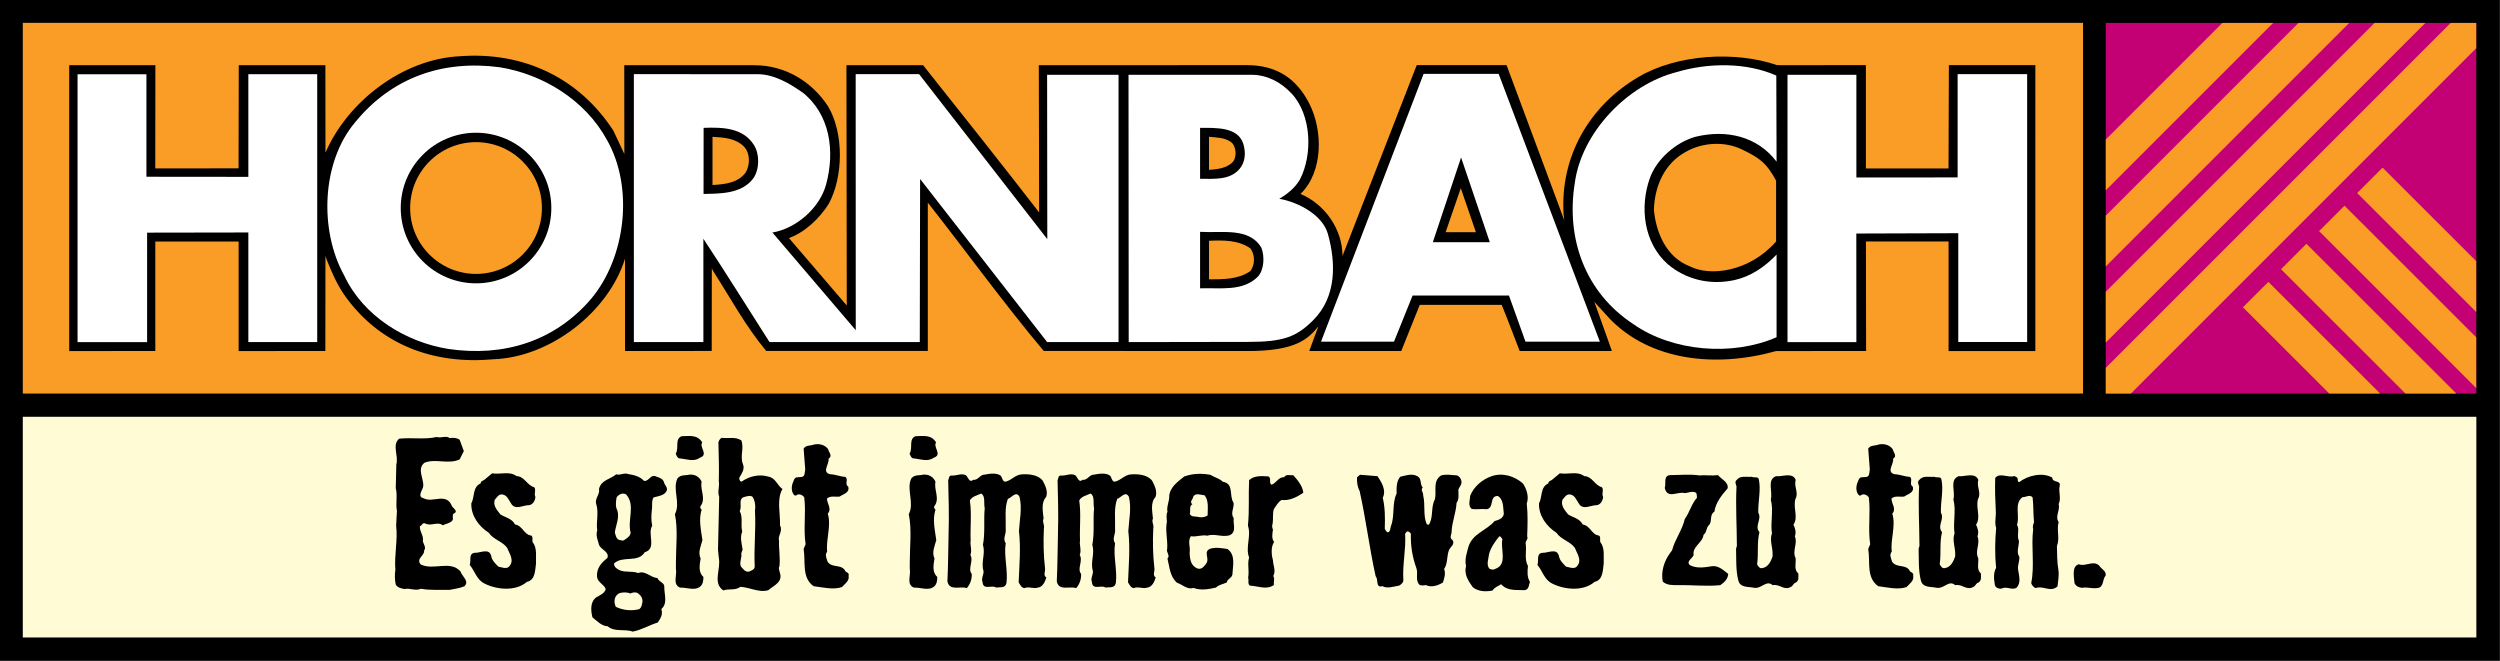
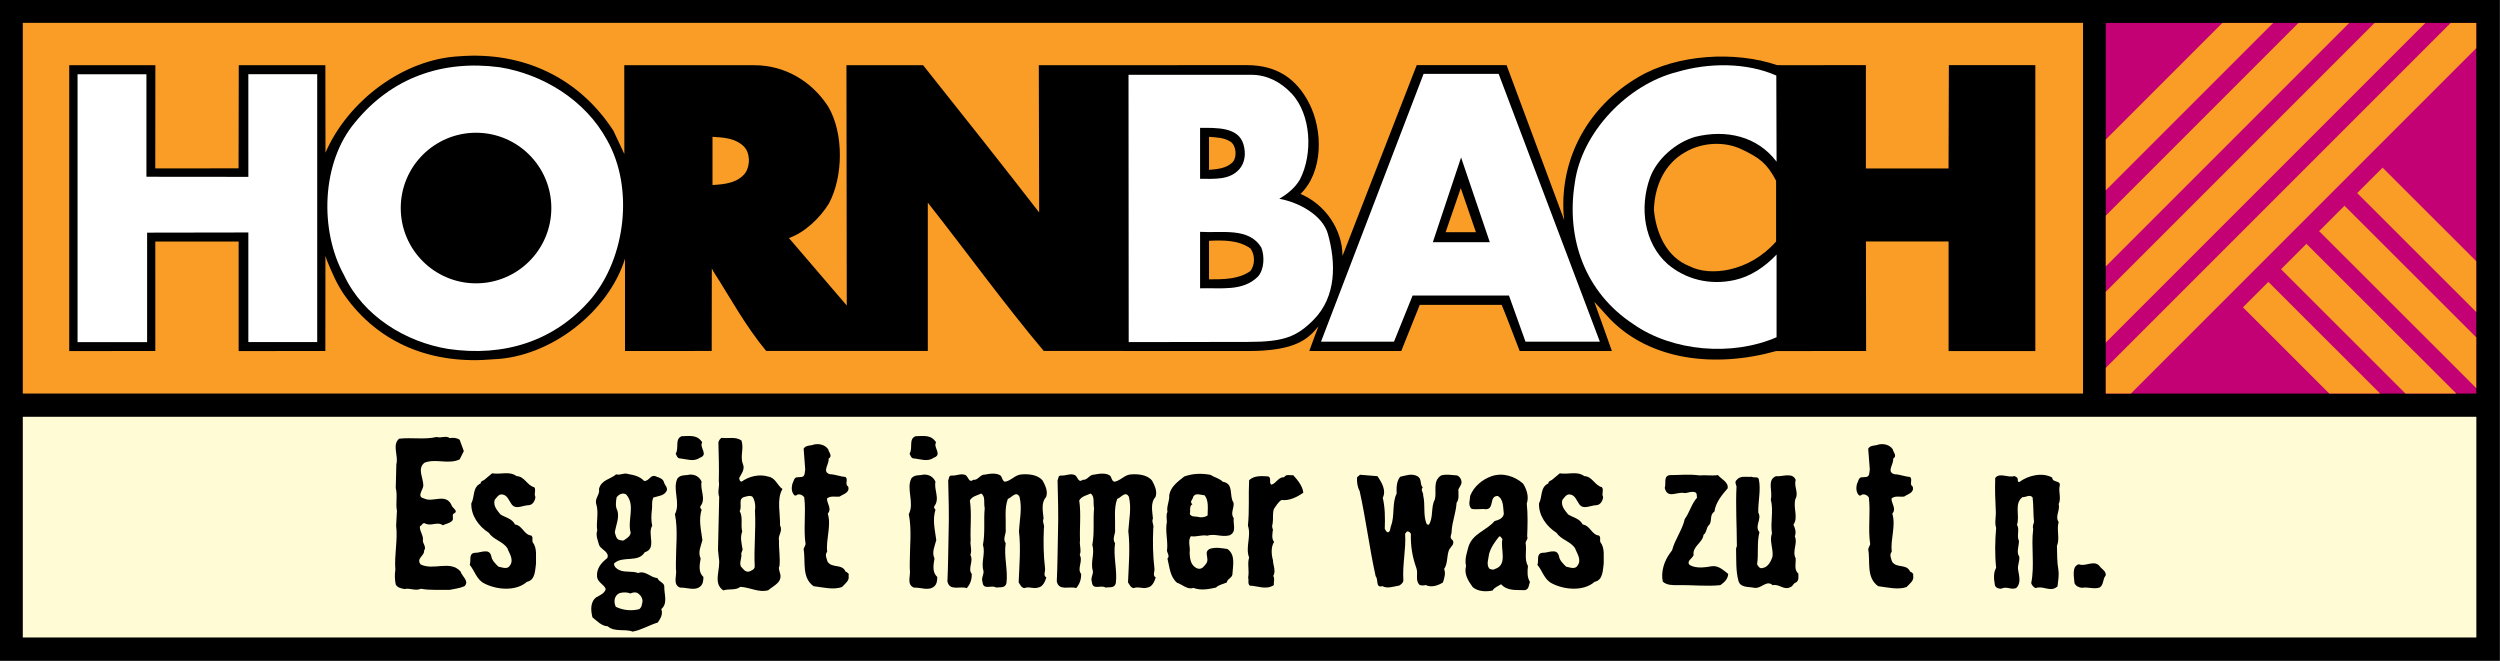
<svg xmlns="http://www.w3.org/2000/svg" xmlns:ns1="http://www.inkscape.org/namespaces/inkscape" version="1.1" id="Layer_1" x="0px" y="0px" width="749" height="198" viewBox="0 0 749 198" enable-background="new 0 0 612 792" xml:space="preserve">
  <rect x="0" y="0" width="749" height="198" fill="#333333" stroke="none" />
  <defs id="defs58">
    <clipPath clipPathUnits="userSpaceOnUse" id="clipPath3037">
      <polygon id="polygon3039" points="575.911,329.114 575.911,410.824 494.237,410.824 494.237,329.114 494.237,329.114 " />
    </clipPath>
  </defs>
  <polygon id="polygon5" points="581.036,469.667 30,469.667 30,324 30,324 581.036,324 " clip-path="none" transform="matrix(1.359,0,0,1.359,-40.778,-440.399)" />
  <polygon style="fill:#f99d27" id="polygon7" points="489.225,410.823 35.032,410.823 35.032,329.098 35.032,329.098 489.225,329.098 " clip-path="none" transform="matrix(1.359,0,0,1.359,-40.778,-440.399)" />
  <polygon style="fill:#fffcd5" id="polygon9" points="575.934,464.597 35.032,464.597 35.032,415.943 35.032,415.943 575.934,415.943 " clip-path="none" transform="matrix(1.359,0,0,1.359,-40.778,-440.399)" />
  <path ns1:connector-curvature="0" id="path11" d="m 139.081,175.693 c 1.719,-1.542 -0.71,-3.027 -1.127,-4.509 -3.143,-3.434 -8.003,-0.168 -11.917,-2.072 -1.481,-1.838 1.245,-2.606 1.009,-4.148 0.77,-1.01 -0.238,-1.901 -0.356,-2.911 0.296,-1.658 -1.009,-2.724 -0.889,-4.384 0.592,-0.168 0.77,-1.124 1.482,-0.888 1.837,1.066 3.675,-0.681 5.395,0.594 0.949,-0.51 2.016,-0.51 2.846,-1.422 0.414,-0.494 -0.118,-1.424 0.296,-2.018 1.898,-0.839 -0.474,-1.722 -0.592,-2.729 -1.779,-3.552 -5.633,-0.503 -8.241,-1.896 -2.194,-0.503 -0.296,-2.488 -0.178,-3.672 0.178,-2.256 -1.956,-5.161 0.356,-6.997 3.32,-1.362 7.173,0.594 10.552,-1.006 l 1.245,-2.49 -1.245,-3.382 c -0.77,-0.594 -1.956,-0.694 -2.965,-0.503 -1.185,-0.886 -2.549,0.104 -3.912,-0.336 -3.735,0.836 -7.469,0.09 -11.264,0.505 -2.194,1.897 -0.118,5.096 -0.828,7.647 l -0.178,7.172 c 0.592,2.075 -0.091,4.684 0.356,6.759 l -0.238,4.504 c 0.534,4.21 -0.592,8.774 -0.236,13.222 -0.236,1.421 -0.178,3.023 0.118,4.385 0.474,0.947 1.659,1.187 2.667,1.365 1.481,-0.426 3.261,0.679 4.861,-0.09 2.846,0.51 5.633,0.258 8.596,0.336 1.365,-0.29 3.084,-0.487 4.389,-1.07 l 0,0 z" clip-path="none" />
  <path ns1:connector-curvature="0" id="path13" d="m 160.588,168.932 c -0.089,-2.192 0.416,-4.681 -1.007,-6.522 -0.236,-0.698 0.236,-1.425 -0.414,-1.957 -2.254,-0.256 -2.549,-2.962 -4.862,-3.316 -0.949,-1.836 -2.905,-2.073 -4.387,-3.023 -1.008,-1.307 -2.194,-2.494 -1.719,-4.332 0.534,-0.592 1.127,-1.718 2.134,-1.658 1.66,0.09 2.134,1.836 2.905,2.902 1.245,1.841 3.557,0.297 5.157,0.335 1.305,-0.1 1.956,-1.481 2.016,-2.49 -0.534,-0.889 0.296,-2.074 -0.354,-2.904 -2.134,-0.506 -2.905,-3.26 -5.277,-3.32 -2.252,-1.602 -4.564,-0.426 -7.351,-0.837 l -2.134,1.78 c -0.474,0.492 -1.245,0.424 -1.304,1.245 -2.49,1.125 -1.72,4.029 -2.787,5.985 -0.118,3.618 2.194,6.878 5.277,8.834 1.363,2.074 4.09,2.489 5.513,4.564 0.534,1.542 2.074,3.437 0.77,5.217 -0.77,1.304 -2.372,0.507 -3.439,0.336 -0.829,-0.838 -1.956,-1.839 -2.134,-3.142 -0.652,-2.608 -3.261,-0.892 -5.04,-1.008 -1.838,0.298 -0.949,2.371 -1.422,3.617 1.541,1.838 2.016,4.387 4.388,5.573 3.675,1.897 9.426,2.43 12.744,-0.493 2.549,-0.505 2.43,-3.496 2.727,-5.454 l 0,0 z" clip-path="none" />
  <path style="fill-rule:evenodd" ns1:connector-curvature="0" id="path15" d="m 199.796,146.942 c 0.236,-1.066 -0.71,-1.6 -0.889,-2.55 -0.356,-1.01 -1.423,-1.307 -2.252,-1.604 -1.78,-0.893 -2.075,1.426 -3.676,1.307 -1.245,-1.366 -3.023,-1.782 -4.802,-2.079 -1.245,-0.482 -2.372,0.495 -3.557,0.09 -1.838,1.541 -4.506,1.659 -5.157,4.386 0.356,1.661 -1.364,2.847 -0.831,4.506 0.831,2.726 -0.089,5.335 0.296,7.944 -0.534,1.541 0.236,3.024 0.592,4.445 0.71,1.363 3.143,2.015 2.431,3.795 -1.838,1.481 -3.26,3.083 -3.083,5.572 0.178,1.779 2.134,2.312 2.608,3.735 -0.356,1.304 -1.72,1.838 -2.786,2.431 -1.898,1.363 -1.72,3.971 -1.187,6.045 1.364,1.068 2.727,2.609 4.565,2.669 2.074,1.838 5.099,0.677 7.469,1.601 2.668,-0.492 4.98,-1.956 7.529,-2.728 0.889,-1.304 1.601,-2.491 1.067,-4.032 2.016,-1.719 0.829,-4.445 0.889,-6.64 0.089,-1.304 -1.601,-1.424 -2.074,-2.669 -2.076,-0.09 -3.617,-2.37 -5.751,-1.481 -1.838,-0.697 -3.853,-0.107 -5.513,-0.836 -0.77,-0.298 -1.778,-1.007 -1.72,-2.015 2.549,-2.488 7.233,-0.09 9.189,-3.377 3.735,-1.067 0.71,-5.515 2.252,-7.945 -0.356,-1.601 -0.296,-3.201 -0.089,-4.861 0.178,-1.007 -0.178,-2.49 0.474,-3.615 1.426,-0.428 3.322,-0.506 3.974,-2.075 l 0,0 z m -10.848,12.683 c -0.118,1.006 -1.067,1.6 -1.778,2.072 -0.474,0.496 -1.245,0.118 -1.838,0 -0.77,-0.424 -0.889,-1.422 -1.127,-2.19 0.296,-2.132 1.422,-4.324 0.77,-6.522 -0.652,-1.187 -0.474,-2.609 -0.238,-3.971 0.652,-0.946 1.838,-1.482 2.846,-0.886 2.905,3.256 0.296,7.589 1.363,11.499 l 0,0 z m 3.558,20.511 c -0.176,0.836 -0.176,1.777 -1.008,2.371 -2.312,0.594 -4.861,0.336 -6.995,-0.702 -0.71,-1.422 -0.534,-3.319 1.067,-4.091 1.067,-0.333 2.431,-0.296 3.261,0.09 0.829,-0.336 1.898,-0.594 2.667,0.258 0.65,0.507 1.008,1.303 1.008,2.134 l 0,0 z" clip-rule="evenodd" clip-path="none" />
  <path style="fill-rule:evenodd" ns1:connector-curvature="0" id="path17" d="m 210.385,132.532 c -1.481,-2.371 -3.735,-1.899 -6.166,-1.839 -2.134,0.836 -0.71,3.561 -1.778,5.222 0.236,0.503 0.532,1.422 1.186,1.422 2.016,0.168 4.21,1.124 5.988,-0.168 2.846,-0.948 -0.236,-3.144 0.77,-4.626 l 0,0 z m 0.356,40.313 c -1.6,-1.426 -1.127,-3.676 -0.829,-5.512 -0.889,-1.896 0.089,-3.734 0.534,-5.516 -0.416,-3.143 -1.187,-6.043 -0.236,-9.128 -0.356,-0.297 -0.534,-0.711 -0.356,-1.01 1.778,-2.311 -0.178,-4.859 0.356,-7.346 -0.652,-1.485 -1.956,-2.257 -3.676,-2.138 -1.127,0.336 -2.548,-0.09 -3.557,1.129 -1.6,3.201 1.008,7.347 -0.77,10.732 0.949,4.563 0.296,9.781 0.296,14.464 v 1.896 c 0.414,1.838 -1.127,4.687 1.245,5.637 1.956,-0.118 4.386,1.066 6.046,-0.336 0.829,-0.706 0.948,-1.781 0.948,-2.848 l 0,0 z" clip-rule="evenodd" clip-path="none" />
  <path style="fill-rule:evenodd" ns1:connector-curvature="0" id="path19" d="m 234.438,146.526 c -1.601,-1.124 -2.074,-3.381 -4.268,-3.738 -2.669,-0.836 -5.75,-0.09 -7.943,1.485 -0.592,0.09 -0.71,-0.681 -0.77,-1.069 0.71,-1.305 1.778,-2.61 1.127,-4.149 -0.949,-2.37 0.414,-4.681 -0.474,-7.115 -1.838,-1.186 -3.735,-0.503 -5.928,-0.764 -0.534,0.336 -0.77,0.764 -0.948,1.362 0.089,4.034 0.236,7.531 0.118,11.678 0.296,1.485 -0.474,3.088 0.118,4.629 l -0.356,15.884 0.238,2.375 c 0.71,3.376 -1.956,7.585 1.363,9.781 1.72,-0.592 3.617,0.1 5.099,-1.069 2.965,0.168 5.632,1.841 8.358,1.01 1.66,-1.425 4.505,-2.434 3.439,-5.34 -0.118,-0.762 -0.474,-1.184 -0.091,-1.836 0.296,-2.488 -0.236,-5.277 -0.118,-7.591 -0.474,-1.658 1.245,-2.844 0.296,-4.618 0.118,-3.502 -1.068,-7.887 0.71,-10.909 l 0,0 z m -8.241,6.756 c 0.296,5.395 -0.356,10.91 -0.089,16.302 0.089,1.006 -0.889,1.304 -1.66,1.658 -1.245,0.258 -1.838,-0.888 -2.49,-1.54 -0.534,-1.302 0.414,-2.606 0.118,-3.908 l 0.416,-1.127 c -0.296,-1.841 -0.83,-3.738 -0.118,-5.398 -0.534,-2.072 0.296,-4.324 -0.77,-6.165 0.889,-1.424 -0.71,-3.794 1.6,-4.268 0.71,-0.168 1.541,-0.491 2.252,0 0.83,1.244 0.949,3.022 0.71,4.446 l 0,0 z" clip-rule="evenodd" clip-path="none" />
  <path ns1:connector-curvature="0" id="path21" d="m 254.226,172.488 c 0.296,-0.592 -0.356,-1.01 -0.889,-1.247 -1.067,-2.428 -4.03,-0.89 -5.395,-2.962 -0.296,-1.006 -0.889,-2.13 -0.118,-2.962 -0.416,-3.916 1.303,-7.707 0.178,-11.44 1.303,-1.485 -0.238,-2.91 -0.238,-4.508 1.008,-0.946 2.549,-0.426 3.795,-0.594 1.067,-0.764 3.143,-1.124 2.549,-3.02 -1.127,-0.682 0.118,-2.015 -0.77,-2.847 -1.66,-0.118 -2.965,-0.766 -4.743,-0.839 -2.43,-0.764 -0.091,-2.966 -0.356,-4.623 1.304,-0.89 0.089,-1.836 -0.118,-2.844 -0.889,-1.304 -2.609,-1.779 -4.268,-1.423 -0.829,0.426 -2.43,0.09 -3.083,1.245 l 0.474,6.222 -0.178,1.245 c -0.178,1.366 -1.364,0.948 -2.49,1.128 -0.77,0.336 -0.77,1.186 -1.186,1.956 -0.296,1.066 -0.296,2.666 0.71,3.495 0.296,-0.1 0.534,0.09 0.592,-0.168 0.83,-0.503 1.838,0.09 2.252,0.7 0.594,4.447 -0.296,9.485 0.416,14.05 l -0.594,1.422 c 0.652,3.794 -0.65,8.537 2.965,11.143 2.609,0.336 6.048,1.187 8.537,0.258 0.892,-1.008 2.314,-1.899 1.958,-3.381 l 0,0 z" clip-path="none" />
  <path style="fill-rule:evenodd" ns1:connector-curvature="0" id="path23" d="m 280.449,132.532 c -1.481,-2.371 -3.735,-1.899 -6.166,-1.839 -2.134,0.836 -0.71,3.561 -1.778,5.222 0.236,0.503 0.532,1.422 1.186,1.422 2.016,0.168 4.209,1.124 5.987,-0.168 2.846,-0.948 -0.236,-3.144 0.77,-4.626 l 0,0 z m 0.356,40.313 c -1.602,-1.426 -1.127,-3.676 -0.831,-5.512 -0.889,-1.896 0.089,-3.734 0.534,-5.516 -0.414,-3.143 -1.186,-6.043 -0.236,-9.128 -0.356,-0.297 -0.534,-0.711 -0.356,-1.01 1.778,-2.311 -0.178,-4.859 0.356,-7.346 -0.652,-1.485 -1.956,-2.257 -3.676,-2.138 -1.127,0.336 -2.549,-0.09 -3.557,1.129 -1.6,3.201 1.008,7.347 -0.77,10.732 0.949,4.563 0.296,9.781 0.296,14.464 v 1.896 c 0.414,1.838 -1.127,4.687 1.245,5.637 1.956,-0.118 4.388,1.066 6.048,-0.336 0.829,-0.706 0.947,-1.781 0.947,-2.848 l 0,0 z" clip-rule="evenodd" clip-path="none" />
  <path ns1:connector-curvature="0" id="path25" d="m 313.515,173.022 c -1.067,-0.592 -0.296,-1.782 -0.414,-2.67 -0.474,-4.086 -0.534,-7.942 -0.356,-12.031 0.296,-1.126 -0.592,-1.954 -0.089,-2.964 -0.178,-2.075 -0.83,-4.745 0.77,-6.465 0.592,-1.718 -0.236,-3.374 -1.009,-4.856 -1.422,-1.841 -4.208,-2.079 -6.462,-1.901 -1.898,0.168 -3.023,1.901 -4.861,2.197 -0.829,-0.258 -0.77,-1.247 -1.304,-1.841 -1.245,-0.891 -3.26,-0.592 -4.742,-0.299 -1.423,-0.09 -2.016,1.78 -3.438,1.543 -1.245,1.067 -1.482,-0.764 -2.252,-1.364 -1.423,-0.71 -2.786,0.256 -4.388,0.1 -0.77,0.09 -0.592,0.89 -0.889,1.424 0.118,5.393 0.296,10.256 0.118,15.886 -0.118,4.801 -0.118,9.543 -0.354,14.406 0.65,3.023 3.854,1.304 5.809,2.015 1.067,-1.245 1.541,-2.667 1.482,-4.269 -1.304,-1.542 0.652,-3.794 -0.414,-5.692 0.592,-1.304 -0.178,-3.081 0.089,-4.326 -0.178,-3.736 0.356,-7.885 -0.236,-11.977 0.71,-1.303 2.194,-1.481 3.379,-2.074 1.363,0.765 0.71,2.906 1.067,4.389 -0.356,3.614 0.178,7.231 -0.534,11.026 0.83,2.667 -0.65,5.038 0.178,7.824 0.118,1.068 -0.77,2.135 -0.296,3.259 0.178,2.61 2.786,0.764 4.032,1.66 1.363,-0.168 2.786,0.258 3.143,-1.362 0.474,-3.854 -0.829,-8.063 -0.236,-11.916 -1.007,-1.364 0.236,-2.788 0,-4.211 0.118,-3.083 -0.414,-6.283 0.652,-9.07 1.126,-0.336 2.49,-2.549 3.497,-0.594 0.829,3.44 0,6.995 -0.178,10.257 0.592,5.097 0.118,10.078 -0.091,15.354 0.474,0.68 0.77,1.601 1.719,1.719 1.304,-0.594 2.786,0.335 4.09,-0.168 1.42,-0.158 2.131,-1.83 2.487,-3.016 l 0,0 z" clip-path="none" />
  <path ns1:connector-curvature="0" id="path27" d="m 346.285,173.022 c -1.067,-0.592 -0.296,-1.782 -0.414,-2.67 -0.474,-4.086 -0.534,-7.942 -0.356,-12.031 0.296,-1.126 -0.592,-1.954 -0.091,-2.964 -0.176,-2.075 -0.829,-4.745 0.77,-6.465 0.592,-1.718 -0.238,-3.374 -1.009,-4.856 -1.422,-1.841 -4.208,-2.079 -6.462,-1.901 -1.898,0.168 -3.023,1.901 -4.861,2.197 -0.829,-0.258 -0.77,-1.247 -1.304,-1.841 -1.245,-0.891 -3.261,-0.592 -4.742,-0.299 -1.422,-0.09 -2.014,1.78 -3.438,1.543 -1.245,1.067 -1.482,-0.764 -2.252,-1.364 -1.423,-0.71 -2.786,0.256 -4.388,0.1 -0.77,0.09 -0.594,0.89 -0.889,1.424 0.118,5.393 0.296,10.256 0.118,15.886 -0.118,4.801 -0.118,9.543 -0.356,14.406 0.65,3.023 3.853,1.304 5.809,2.015 1.067,-1.245 1.541,-2.667 1.482,-4.269 -1.304,-1.542 0.652,-3.794 -0.414,-5.692 0.592,-1.304 -0.178,-3.081 0.089,-4.326 -0.178,-3.736 0.356,-7.885 -0.236,-11.977 0.71,-1.303 2.194,-1.481 3.379,-2.074 1.363,0.765 0.71,2.906 1.067,4.389 -0.356,3.614 0.178,7.231 -0.534,11.026 0.831,2.667 -0.652,5.038 0.178,7.824 0.118,1.068 -0.77,2.135 -0.296,3.259 0.178,2.61 2.786,0.764 4.032,1.66 1.363,-0.168 2.786,0.258 3.142,-1.362 0.474,-3.854 -0.829,-8.063 -0.236,-11.916 -1.007,-1.364 0.236,-2.788 0,-4.211 0.118,-3.083 -0.414,-6.283 0.652,-9.07 1.127,-0.336 2.49,-2.549 3.497,-0.594 0.829,3.44 0,6.995 -0.178,10.257 0.592,5.097 0.118,10.078 -0.091,15.354 0.474,0.68 0.77,1.601 1.719,1.719 1.304,-0.594 2.786,0.335 4.09,-0.168 1.423,-0.158 2.135,-1.83 2.49,-3.016 l 0,0 z" clip-path="none" />
  <path style="fill-rule:evenodd" ns1:connector-curvature="0" id="path29" d="m 369.572,155.183 c -1.008,-1.485 0.236,-2.97 0,-4.569 -1.423,-2.074 0.236,-5.688 -3.201,-6.281 -1.125,-1.069 -2.548,-1.307 -3.735,-2.079 -2.727,-0.488 -5.217,-0.424 -7.825,0.495 -1.956,1.542 -4.09,3.082 -4.505,5.572 0.118,1.837 -0.889,3.437 -0.534,5.041 -0.474,0.836 -0.178,2.073 -0.178,3.023 -0.534,2.548 0.296,5.452 0.089,8.005 -0.356,1.244 1.009,1.954 0.089,2.963 0.652,2.608 0.71,5.334 2.846,7.233 1.601,0.503 3.143,2.192 4.921,1.542 2.134,0.837 4.446,0.424 6.758,-0.09 0.889,-0.89 2.134,-1.007 3.261,-1.541 0.118,-1.067 1.363,-1.185 1.66,-2.311 0.118,-2.548 1.067,-5.929 -1.482,-7.708 -1.839,-0.258 -3.319,-0.592 -5.157,-0.09 -2.252,0.946 0,2.963 -1.245,4.504 -0.534,0.68 -1.187,1.719 -2.372,1.482 -2.194,-0.68 -2.49,-2.845 -2.549,-4.86 0.296,-1.602 -0.65,-3.32 0.356,-4.862 1.66,0.296 3.201,-0.505 4.921,-0.168 2.312,-0.696 4.268,0.507 6.64,-0.09 2.311,-1.01 1.006,-3.323 1.304,-5.278 l 0,0 z m -7.767,-0.766 c -0.83,0.592 -2.074,0.707 -2.964,0.424 -0.831,-0.166 -1.956,0.09 -2.372,-0.888 0.296,-1.008 -0.296,-2.251 0.77,-2.905 -1.007,-0.676 0.178,-1.423 0.238,-2.192 0.71,-1.363 2.312,-0.494 3.38,-0.494 1.363,1.541 0.948,4.091 0.948,6.049 l 0,0 z" clip-rule="evenodd" clip-path="none" />
  <path ns1:connector-curvature="0" id="path31" d="m 390.48,147.652 c -0.178,-1.954 -1.66,-3.794 -3.023,-5.279 -0.949,0.112 -2.134,-0.426 -2.728,0.594 -1.72,-0.09 -2.312,1.782 -3.794,2.255 -0.889,-0.513 0.118,-2.018 -0.949,-2.493 -2.015,-0.101 -4.15,-0.336 -5.75,1.129 -0.238,4.562 0.118,8.95 -0.356,13.634 1.067,3.14 -0.829,6.463 0.356,9.545 -0.594,1.896 0.118,3.908 -0.296,6.046 0.296,0.766 -0.236,1.84 0.534,2.372 2.43,0.102 4.92,1.364 7.173,-0.168 -0.12,-0.89 0.356,-1.9 -0.178,-2.729 0.889,-1.54 -0.091,-3.256 -0.091,-4.74 -0.474,-1.602 -0.65,-4.035 0.356,-5.458 -0.829,-0.888 -0.534,-2.546 -0.356,-3.672 -0.296,-0.681 -0.296,-1.244 -0.091,-1.839 0.238,-1.483 -0.089,-2.729 0.356,-4.331 0.71,-1.006 1.245,-2.072 2.312,-2.726 2.373,0.297 4.626,-0.886 6.462,-2.129 l 0,0 z" clip-path="none" />
  <path ns1:connector-curvature="0" id="path33" d="m 437.876,144.511 c 0,-0.84 -0.534,-1.782 -1.363,-2.079 -1.661,-0.1 -3.083,-0.424 -4.743,0 -2.668,1.723 -1.245,4.804 -1.897,7.232 -1.245,2.193 -0.356,5.339 -1.78,7.531 -0.238,0.09 -0.534,-0.09 -0.71,-0.294 -1.067,-2.728 -0.296,-5.519 -1.007,-8.537 0.118,-0.838 -0.889,-1.542 -0.12,-2.31 -0.947,-0.947 -0.176,-2.612 -1.6,-3.384 -1.719,-0.947 -3.557,-0.168 -5.158,0.168 -1.126,1.363 -1.126,3.257 -1.067,5.037 -1.423,2.847 -0.534,6.701 -1.66,9.603 -0.296,0.764 -0.178,1.839 -0.949,2.016 -0.474,-0.107 -0.768,-0.694 -0.947,-1.127 0.118,-3.258 0.089,-6.282 -0.594,-9.248 1.127,-2.193 -0.356,-4.682 -1.601,-6.461 l -5.217,-0.426 -0.889,0.764 c -0.089,1.305 0.091,2.904 0.77,4.09 1.897,8.537 2.905,16.956 4.801,25.551 0.889,0.947 -0.089,3.616 2.016,2.964 1.423,0.838 3.378,0.106 5.039,-0.168 0.594,-0.336 1.304,-0.944 1.245,-1.659 -0.296,-4.743 0.829,-9.19 0.534,-13.873 l 0.534,-0.681 c 0.474,-0.1 1.007,0.299 1.185,0.698 -0.091,3.854 0.474,6.995 1.66,10.315 0.594,1.66 -0.474,3.736 1.009,5.039 0.71,0.168 1.125,0.168 1.779,0 1.66,0.836 3.674,0.168 5.157,-0.764 0.416,-1.303 0.889,-2.726 0.356,-4.03 1.185,-1.721 0.71,-4.032 1.541,-5.869 0.474,-0.837 1.72,-1.601 1.007,-2.786 -1.185,-0.681 -0.178,-1.838 -0.296,-2.727 0.178,-2.906 1.305,-5.454 1.482,-8.477 0.83,-1.008 0.534,-2.609 0.534,-3.972 0.296,-0.693 0.949,-1.362 0.949,-2.192 l 0,0 z" clip-path="none" />
  <path style="fill-rule:evenodd" ns1:connector-curvature="0" id="path35" d="m 458.369,174.329 c -0.889,-1.366 -0.77,-3.205 -0.592,-4.745 -1.187,-2.132 -0.298,-4.442 -0.71,-6.937 0.089,-0.693 0.829,-1.188 0.474,-1.956 0.118,-3.316 0.238,-6.399 -0.12,-9.841 0.71,-1.954 0,-4.264 -1.125,-5.983 -2.431,-2.138 -5.988,-3.383 -9.426,-2.198 -2.727,0.948 -5.277,3.029 -6.402,5.87 0,1.066 -0.77,2.904 0.414,3.911 1.305,0.298 2.905,-0.09 4.329,0.115 2.607,-0.115 0.829,-3.975 3.496,-3.975 1.839,0.946 1.601,3.678 1.839,5.399 -0.296,1.423 -1.602,1.778 -2.787,2.132 -2.49,2.902 -6.404,3.612 -7.766,7.531 -0.474,1.897 -1.245,3.731 -0.769,5.923 -0.652,2.434 0.65,4.45 2.015,6.347 1.601,1.302 3.854,1.422 5.928,1.006 0.594,-1.006 1.72,-1.304 2.55,-1.896 1.955,2.13 4.623,1.658 7.173,1.778 1.244,-0.294 1.125,-1.6 1.481,-2.488 l 0,0 z m -8.241,-12.81 c -0.71,2.851 1.72,7.71 -2.252,8.953 -0.414,0.336 -1.126,0.168 -1.66,-0.09 -1.007,-1.245 -0.238,-2.965 -0.091,-4.388 0.534,-2.014 1.719,-3.615 3.024,-5.275 h 0.356 l 0.59,0.765 0,0 z" clip-rule="evenodd" clip-path="none" />
  <path ns1:connector-curvature="0" id="path37" d="m 480.473,168.932 c -0.09,-2.192 0.417,-4.681 -1.008,-6.522 -0.24,-0.698 0.239,-1.425 -0.417,-1.957 -2.252,-0.256 -2.549,-2.962 -4.861,-3.316 -0.949,-1.836 -2.905,-2.073 -4.388,-3.023 -1.007,-1.307 -2.193,-2.494 -1.719,-4.332 0.533,-0.592 1.127,-1.718 2.134,-1.658 1.659,0.09 2.134,1.836 2.905,2.902 1.245,1.841 3.557,0.297 5.158,0.335 1.304,-0.1 1.956,-1.481 2.015,-2.49 -0.53,-0.889 0.294,-2.074 -0.354,-2.904 -2.135,-0.506 -2.905,-3.26 -5.277,-3.32 -2.252,-1.602 -4.564,-0.426 -7.351,-0.837 l -2.133,1.78 c -0.477,0.497 -1.245,0.424 -1.305,1.245 -2.489,1.125 -1.72,4.029 -2.787,5.985 -0.118,3.618 2.193,6.878 5.277,8.834 1.363,2.074 4.09,2.489 5.513,4.564 0.532,1.542 2.075,3.437 0.77,5.217 -0.77,1.304 -2.372,0.508 -3.437,0.336 -0.831,-0.838 -1.956,-1.839 -2.134,-3.142 -0.652,-2.608 -3.261,-0.89 -5.039,-1.009 -1.839,0.293 -0.948,2.372 -1.423,3.617 1.542,1.838 2.015,4.387 4.388,5.574 3.675,1.897 9.427,2.43 12.746,-0.498 2.551,-0.504 2.432,-3.496 2.727,-5.454 l 0,0 z" clip-path="none" />
  <path ns1:connector-curvature="0" id="path39" d="m 517.784,171.953 c -1.363,-1.065 -2.964,-2.607 -4.92,-2.309 -2.016,0.335 -4.565,0.762 -6.581,-0.336 -1.245,-1.127 0.829,-2.016 1.125,-3.025 -0.416,-2.609 2.727,-3.675 2.965,-6.045 1.067,-0.764 0.711,-2.194 1.779,-3.084 0.828,-1.186 0,-2.965 1.483,-3.854 0.35,-2.666 2.192,-4.978 3.971,-6.994 0.294,-1.898 -1.897,-2.727 -2.904,-3.971 -2.015,0.287 -3.795,-0.09 -5.516,0.1 -3.082,-0.424 -5.986,-0.1 -8.952,-0.09 -1.954,0.294 -1.007,2.608 -1.481,3.853 0.888,3.438 3.676,0.945 6.046,1.541 1.067,-0.09 1.839,-0.594 2.964,-0.289 0.77,0.256 0.525,1.065 0.659,1.659 -1.721,1.956 -2.193,4.388 -3.675,6.402 -0.71,3.261 -2.965,6.105 -3.796,9.368 l -0.657,0.888 c -1.719,2.371 -2.726,5.513 -2.134,8.477 1.185,1.126 3.024,1.067 4.505,1.067 4.329,-0.09 8.656,0.426 12.745,0 1.187,-0.836 2.252,-1.778 2.371,-3.379 l 0,0 z" clip-path="none" />
  <path ns1:connector-curvature="0" id="path41" d="m 538.807,171.834 c -1.423,-1.124 -0.702,-3.08 -0.828,-4.56 -1.127,-2.251 0.706,-4.449 -0.246,-6.583 0.485,-1.304 0.09,-2.368 -0.418,-3.494 1.542,-2.192 -0.174,-5.043 0.592,-7.709 1.067,-1.836 -0.524,-3.73 0.09,-5.69 -0.947,-2.433 -4.09,-0.892 -5.926,-1.129 -2.788,1.129 -0.889,4.566 -1.543,6.994 0.89,3.321 -0.174,6.821 0.349,10.137 -0.831,2.252 0.42,4.391 0.174,6.939 -0.42,1.304 -1.305,3.198 -2.965,3.436 -0.83,0.295 -1.365,-0.503 -1.661,-1.126 0.484,-3.08 -0.109,-6.462 0.705,-9.603 -1.601,-1.896 0.829,-3.85 -0.349,-5.868 -0.09,-3.379 0.829,-6.697 0.175,-9.9 -0.175,-1.069 -1.482,-0.424 -2.134,-0.837 -1.601,0.168 -3.437,-0.492 -4.563,1.009 -0.592,0.497 -0.175,1.307 0,1.841 -0.293,5.924 0.09,11.796 0.109,17.899 l -0.244,0.765 c 0.09,3.26 -0.109,6.64 0.706,9.663 0.594,2.134 3.084,1.722 4.682,2.077 2.194,0.424 3.736,-2.492 5.573,-0.764 2.016,-0.507 3.379,1.718 5.454,0.503 0.662,-0.258 0.771,-1.185 1.543,-1.305 1.006,-0.766 0.66,-1.661 0.703,-2.728 l 0,0 z" clip-path="none" />
  <path ns1:connector-curvature="0" id="path43" d="m 573.153,172.488 c 0.29,-0.592 -0.346,-1.01 -0.888,-1.247 -1.067,-2.428 -4.034,-0.89 -5.397,-2.962 -0.3,-1.006 -0.888,-2.13 -0.106,-2.962 -0.419,-3.916 1.305,-7.707 0.173,-11.44 1.304,-1.485 -0.246,-2.91 -0.246,-4.508 1.007,-0.946 2.547,-0.426 3.793,-0.594 1.068,-0.764 3.145,-1.124 2.551,-3.02 -1.126,-0.682 0.103,-2.015 -0.767,-2.847 -1.662,-0.118 -2.966,-0.766 -4.743,-0.839 -2.429,-0.764 -0.09,-2.966 -0.346,-4.623 1.303,-0.89 0.09,-1.836 -0.114,-2.844 -0.887,-1.304 -2.608,-1.779 -4.267,-1.423 -0.828,0.426 -2.43,0.09 -3.083,1.245 l 0.48,6.222 -0.173,1.245 c -0.173,1.366 -1.363,0.948 -2.49,1.128 -0.767,0.336 -0.767,1.186 -1.185,1.956 -0.298,1.066 -0.298,2.666 0.702,3.495 0.296,-0.1 0.523,0.09 0.592,-0.168 0.83,-0.503 1.839,0.09 2.254,0.7 0.592,4.447 -0.297,9.485 0.419,14.05 l -0.592,1.422 c 0.663,3.794 -0.664,8.537 2.966,11.143 2.608,0.336 6.045,1.187 8.535,0.258 0.891,-1.008 2.315,-1.899 1.958,-3.381 l 0,0 z" clip-path="none" />
-   <path ns1:connector-curvature="0" id="path45" d="m 593.524,171.834 c -1.422,-1.124 -0.703,-3.08 -0.829,-4.56 -1.127,-2.251 0.698,-4.449 -0.248,-6.583 0.491,-1.304 0.09,-2.368 -0.422,-3.494 1.543,-2.192 -0.17,-5.043 0.594,-7.709 1.067,-1.836 -0.518,-3.73 0.09,-5.69 -0.949,-2.433 -4.093,-0.892 -5.93,-1.129 -2.785,1.129 -0.888,4.566 -1.542,6.994 0.888,3.321 -0.172,6.821 0.346,10.137 -0.829,2.252 0.422,4.391 0.172,6.939 -0.42,1.304 -1.304,3.198 -2.963,3.436 -0.83,0.295 -1.365,-0.503 -1.661,-1.126 0.493,-3.08 -0.101,-6.462 0.706,-9.603 -1.601,-1.896 0.828,-3.85 -0.346,-5.868 -0.09,-3.379 0.828,-6.697 0.172,-9.9 -0.172,-1.069 -1.482,-0.424 -2.133,-0.837 -1.601,0.168 -3.438,-0.492 -4.565,1.009 -0.592,0.497 -0.172,1.307 0,1.841 -0.297,5.924 0.09,11.796 0.108,17.899 l -0.247,0.765 c 0.09,3.26 -0.109,6.64 0.702,9.663 0.592,2.134 3.083,1.722 4.683,2.077 2.192,0.424 3.735,-2.492 5.573,-0.764 2.016,-0.507 3.38,1.718 5.455,0.503 0.665,-0.258 0.766,-1.185 1.541,-1.305 1.007,-0.766 0.667,-1.661 0.699,-2.728 l 0,0 z" clip-path="none" />
  <path ns1:connector-curvature="0" id="path47" d="m 617.094,145.578 c 0.344,-1.899 -2.134,-0.764 -2.251,-2.493 -2.905,-1.663 -7.233,-0.682 -9.901,1.366 -0.481,-0.09 -0.421,-0.514 -0.421,-0.948 -0.09,-0.51 -0.594,-0.675 -1.008,-0.89 -1.837,0.679 -4.444,-1.184 -5.746,0.594 -0.114,3.443 0,6.583 0.171,9.9 0.108,1.663 -0.421,3.622 0.108,5.042 -0.346,3.91 -0.423,8.006 0,11.975 -0.832,1.362 -0.702,3.257 -0.423,4.861 0,1.009 1.127,1.485 2.014,1.365 1.601,-0.838 3.083,0.594 4.506,-0.256 1.424,-1.423 0.766,-3.617 0.49,-5.336 -0.247,-1.541 0.516,-2.549 0.345,-3.973 -0.948,-1.304 -0.09,-3.142 -0.101,-4.741 -0.768,-1.483 0.297,-3.497 -0.594,-4.802 0.949,-2.786 -0.949,-6.343 1.659,-8.299 1.009,0.09 2.195,-0.947 3.025,0.09 0.299,2.37 0.171,4.976 0.423,7.406 -0.249,0.683 -0.491,1.425 -0.249,2.077 -0.669,5.334 0.491,10.908 -0.592,16.181 0.171,0.592 0.702,1.304 1.362,1.482 2.253,-0.838 4.447,1.425 6.522,-0.503 0.169,-1.6 0.514,-3.259 0.248,-5.039 -0.423,-2.312 -0.344,-4.742 -0.423,-7.053 0.949,-2.372 -0.171,-4.862 0.514,-7.173 -1.185,-1.779 0.514,-3.439 0,-5.395 0.834,-1.722 -0.09,-3.62 0.296,-5.397 l 0,0 z" clip-path="none" />
  <path ns1:connector-curvature="0" id="path49" d="m 630.835,172.488 c 0.298,-1.188 -0.89,-1.84 -1.542,-2.55 -1.66,-2.548 -4.443,0 -6.458,-0.888 -2.257,0.594 -1.425,3.912 -1.306,5.694 0.423,0.888 1.365,1.305 2.253,1.365 1.778,-0.336 3.555,0.503 5.273,-0.09 1.245,-0.766 0.888,-2.549 1.78,-3.558 l 0,0 z" clip-path="none" />
  <polygon style="fill:#c40075" id="polygon51" points="575.911,410.824 494.237,410.824 494.237,329.114 494.237,329.114 575.911,329.114 " clip-path="none" transform="matrix(1.359,0,0,1.359,-40.778,-440.399)" />
  <g id="g3168" clip-path="url(#clipPath3037)" transform="matrix(1.359,0,0,1.359,-40.778,-440.399)">
    <polygon style="fill:#f99d27" id="polygon61" points="481.296,418.1 481.296,418.1 581.706,317.69 587.308,323.287 486.897,423.696 " clip-path="none" />
    <polygon style="fill:#f99d27" id="polygon63" points="472.901,409.714 472.901,409.714 573.312,309.304 578.913,314.9 478.504,415.31 " clip-path="none" />
    <polygon style="fill:#f99d27" id="polygon65" points="464.508,401.327 464.508,401.327 564.917,300.918 570.519,306.514 470.109,406.924 " clip-path="none" />
    <polygon style="fill:#f99d27" id="polygon67" points="456.113,392.941 456.113,392.941 556.523,292.532 562.125,298.128 461.715,398.537 " clip-path="none" />
    <polygon style="fill:#f99d27" id="polygon69" points="650.166,467.031 650.166,467.031 549.661,366.622 555.263,361.019 655.768,461.429 " clip-path="none" />
    <polygon style="fill:#f99d27" id="polygon71" points="641.771,475.426 641.771,475.426 541.267,375.017 546.868,369.415 647.373,469.824 " clip-path="none" />
    <polygon style="fill:#f99d27" id="polygon73" points="633.378,483.821 633.378,483.821 532.872,383.412 538.474,377.81 638.979,478.22 " clip-path="none" />
    <polygon style="fill:#f99d27" id="polygon75" points="624.983,492.217 624.983,492.217 524.478,391.807 530.079,386.205 630.585,486.614 " clip-path="none" />
  </g>
  <path ns1:connector-curvature="0" id="path77" d="m 183.756,39.132 3.301,7.012 -0.025,-26.601 h 39.023 c 9.006,0 17.113,4.731 22.065,12.365 4.745,8.048 4.539,21.047 0.207,29.092 -2.682,4.332 -7.222,8.666 -11.967,10.315 l 17.331,20.221 -0.095,-72.004 h 22.965 c 11.888,14.93 23.424,29.463 34.771,44.115 l -0.109,-44.114 24.552,-0.001 h 1.445 l 36.291,-0.02 c 9.104,0 14.903,4.118 18.648,11.313 4.299,8.262 4.276,20.683 -2.532,27.282 7.427,3.098 12.585,10.729 12.585,18.569 l 21.664,-55.703 0.584,-1.461 h 26.908 l 17.286,46.47 -0.208,-1.887 c -1.033,-17.125 7.634,-32.395 22.489,-41.059 11.554,-6.811 28.99,-7.806 41.472,-3.524 l 1.856,0.02 24.757,-0.02 v 30.966 h 24.76 l 0.099,-30.966 h 25.907 V 105.175 H 583.795 V 72.347 H 559.035 l 0.05,32.804 c 0,0 -25.675,0.03 -26.974,0.03 -18.323,5.129 -37.622,2.792 -49.712,-9.557 l -4.739,-5.195 c 1.363,3.701 5.259,14.73 5.259,14.73 h -27.621 c -1.688,-4.276 -3.44,-9.079 -5.388,-13.823 h -24.553 l -5.538,13.823 h -27.557 c 0.455,-1.357 2.739,-7.377 2.739,-7.377 -3.043,3.655 -6.566,7.386 -21.127,7.386 -6.356,0 -35.841,-0.02 -38.266,-0.02 H 312.707 C 300.741,90.913 289.525,75.368 277.971,60.717 V 105.148 H 229.559 C 223.369,97.722 218.83,89.267 213.672,81.218 l -0.41,-0.82 -0.039,24.748 -25.971,0.02 V 77.508 c -4.952,15.891 -22.284,29.505 -39.408,30.128 -17.95,1.649 -34.249,-4.332 -44.771,-19.398 -2.27,-3.3 -3.713,-6.81 -5.158,-10.316 l -0.412,-1.277 -0.033,28.514 -25.975,0.02 V 72.361 H 46.529 l 0.004,32.807 c 0,0 -24.206,0.003 -25.795,0.003 V 19.541 l 25.811,-0.004 -0.031,30.918 c 8.122,0 16.734,-0.02 24.957,-0.02 l 0.058,-30.904 h 25.946 l 0.033,26.206 c 6.602,-15.27 23.109,-28.063 40.234,-28.884 18.979,-1.443 35.693,6.397 46.008,22.281 l 0,0 z" clip-path="none" />
  <path style="fill:#ffffff" ns1:connector-curvature="0" id="path79" d="m 181.899,42.02 c 8.047,14.237 5.572,35.072 -4.745,47.452 -10.935,12.793 -26.204,17.538 -42.916,15.063 -12.586,-2.06 -25.377,-9.699 -31.155,-22.077 -7.427,-13.408 -6.808,-33.838 3.302,-45.803 10.935,-13.413 26.202,-18.778 43.328,-16.508 12.792,2.062 25.584,9.7 32.186,21.872 l 0,0 z" clip-path="none" />
  <path style="fill:#ffffff" ns1:connector-curvature="0" id="path81" d="m 532.181,22.644 0.08,25.796 c -5.776,-7.639 -15.061,-9.72 -24.345,-7.451 -5.778,1.651 -11.556,6.601 -13.618,12.381 -3.096,8.662 -1.857,19.389 5.365,25.786 5.362,4.541 12.585,6.397 20.012,4.747 4.744,-1.03 9.078,-3.92 12.586,-7.634 v 24.761 c -13.205,5.777 -31.155,4.334 -42.914,-3.92 -14.444,-9.491 -20.221,-25.583 -17.538,-42.297 2.063,-15.268 15.887,-29.505 30.536,-33.219 9.697,-2.891 20.991,-2.871 29.862,1.051 l 0,0 z" clip-path="none" />
  <path style="fill:#ffffff" ns1:connector-curvature="0" id="path83" d="m 43.869,52.956 c 9.942,0 20.431,0.03 30.541,0.03 0,-10.106 -0.005,-20.454 -0.005,-30.758 h 20.632 V 102.485 H 74.405 V 69.65 c -9.925,0 -19.795,0.05 -30.329,0.05 l -0.003,32.805 H 23.236 V 22.242 h 20.633 v 30.743 l 0,0 z" clip-path="none" />
-   <path style="fill:#ffffff" ns1:connector-curvature="0" id="path85" d="m 240.289,27.572 c 8.46,6.605 9.904,17.745 7.221,27.65 -1.857,7.018 -8.872,13.205 -16.092,14.445 l 24.966,29.264 -0.021,-76.722 h 18.996 l 38.411,49.438 c 0,-15.988 -0.054,-32.927 -0.054,-49.227 h 21.399 v 80.055 h -21.397 l -38.055,-48.846 -0.099,48.846 H 230.541 C 223.939,92.159 217.542,81.844 210.734,71.527 l 0.004,30.949 H 189.905 V 22.211 c 11.952,0 27.023,0.02 37.066,0.02 4.816,-0.002 9.363,2.628 13.276,5.352 l 0,0 z" clip-path="none" />
  <path style="fill:#ffffff" ns1:connector-curvature="0" id="path87" d="m 386.941,27.968 c 5.952,6.429 6.44,18.176 2.52,25.809 -1.444,2.477 -3.712,4.332 -6.19,5.774 5.779,1.033 12.972,4.848 14.572,10.555 2.358,8.421 2.724,18.695 -4.397,25.814 -5.005,5.009 -8.906,6.514 -19.503,6.514 -12.466,0 -23.871,0.06 -35.782,0.06 l -0.056,-80.085 c 11.91,0 26.09,0 36.858,0 4.515,0.001 8.736,2.103 11.96,5.584 l 0,0 z" clip-path="none" />
  <polygon style="fill:#ffffff" id="polygon89" points="337.319,399.389 321.229,399.389 343.847,340.342 360.392,340.342 382.705,399.389 382.705,399.389 366.312,399.389 362.668,389.218 341.418,389.218 " clip-path="none" transform="matrix(1.359,0,0,1.359,-40.778,-440.399)" />
-   <path style="fill:#ffffff" ns1:connector-curvature="0" id="path91" d="m 556.17,53.174 c 9.934,0 20.226,-0.02 30.333,-0.02 0,-10.045 0,-20.641 0,-30.948 h 20.833 v 80.263 h -20.634 V 69.866 c -9.94,0 -20.665,0.1 -30.55,0.1 0,10.484 0.02,21.52 0.02,32.53 H 535.539 V 22.41 h 20.633 v 30.79 l 0.002,0 z" clip-path="none" />
  <path ns1:connector-curvature="0" id="path93" d="m 225.876,43.442 c 1.758,2.744 1.694,7.285 -0.166,9.969 -3.508,4.744 -10.048,4.582 -14.929,4.696 l 0.023,-19.804 c 5.778,-0.209 11.778,-0.03 15.078,5.138 l 0,0 z" clip-path="none" />
  <path ns1:connector-curvature="0" id="path95" d="m 372.542,43.254 c 0.818,2.824 0.412,5.573 -1.237,7.428 -2.888,3.304 -7.427,2.888 -11.76,2.888 v -15.266 c 4.951,0 11.487,-0.287 12.997,4.95 l 0,0 z" clip-path="none" />
  <path style="fill:#f99d27" ns1:connector-curvature="0" id="path97" d="m 222.857,43.887 c 1.902,1.901 1.956,5.56 0.511,7.827 -2.27,3.096 -6.19,3.508 -9.904,3.717 v -14.444 c 3.507,0.209 6.916,0.438 9.391,2.9 l 0,0 z" clip-path="none" />
  <path style="fill:#f99d27" ns1:connector-curvature="0" id="path99" d="m 368.681,42.462 c 1.619,1.081 2.004,4.3 0.764,5.953 -1.857,2.065 -4.745,2.264 -7.222,2.475 v -9.905 c 2.477,0.211 4.6,0.26 6.457,1.477 l 0,0 z" clip-path="none" />
  <path style="fill:#f99d27" ns1:connector-curvature="0" id="path101" d="m 532.118,54.148 c 0,6.186 -10e-4,18.212 -10e-4,18.212 -8.129,9.22 -19.894,10.513 -25.877,7.417 -7.014,-2.685 -10.109,-10.11 -10.728,-16.921 0.208,-7.011 3.094,-13.82 9.489,-17.326 4.953,-2.89 11.626,-3.249 16.714,-0.836 5.664,2.695 7.676,4.32 10.404,9.448 l 0,0 z" clip-path="none" />
  <path ns1:connector-curvature="0" id="path103" d="m 446.341,72.555 c -5.532,0 -11.49,0.002 -17.061,0.002 l 8.46,-25.383 8.602,25.381 0,0 z" clip-path="none" />
  <polygon style="fill:#f99d27" id="polygon105" points="348.703,375.253 352.043,365.539 355.382,375.253 348.703,375.253 " clip-path="none" transform="matrix(1.359,0,0,1.359,-40.778,-440.399)" />
  <path ns1:connector-curvature="0" id="path107" d="m 377.906,74.201 c 1.032,2.688 0.824,6.606 -1.032,8.672 -4.539,4.535 -11.142,3.299 -17.33,3.505 v -16.918 c 6.603,0.42 14.648,-1.445 18.362,4.742 l 0,0 z" clip-path="none" />
  <path style="fill:#f99d27" ns1:connector-curvature="0" id="path109" d="m 374.605,74.412 c 1.445,1.854 1.445,4.953 0,6.807 -3.507,2.475 -8.046,2.475 -12.379,2.475 v -11.553 c 4.332,-0.211 8.872,-0.211 12.379,2.27 l 0,0 z" clip-path="none" />
  <path ns1:connector-curvature="0" id="path111" d="m 120.062,62.325 c 0,-12.458 10.101,-22.556 22.56,-22.556 12.459,0 22.558,10.098 22.558,22.556 0,12.461 -10.099,22.561 -22.558,22.561 -12.459,0 -22.56,-10.1 -22.56,-22.561 l 0,0 z" clip-path="none" />
-   <path style="fill:#f99d27" ns1:connector-curvature="0" id="path113" d="m 122.883,62.325 c 0,-10.899 8.836,-19.738 19.737,-19.738 10.901,0 19.739,8.839 19.739,19.738 0,10.905 -8.838,19.736 -19.739,19.736 -10.901,0 -19.737,-8.831 -19.737,-19.736 l 0,0 z" clip-path="none" />
</svg>